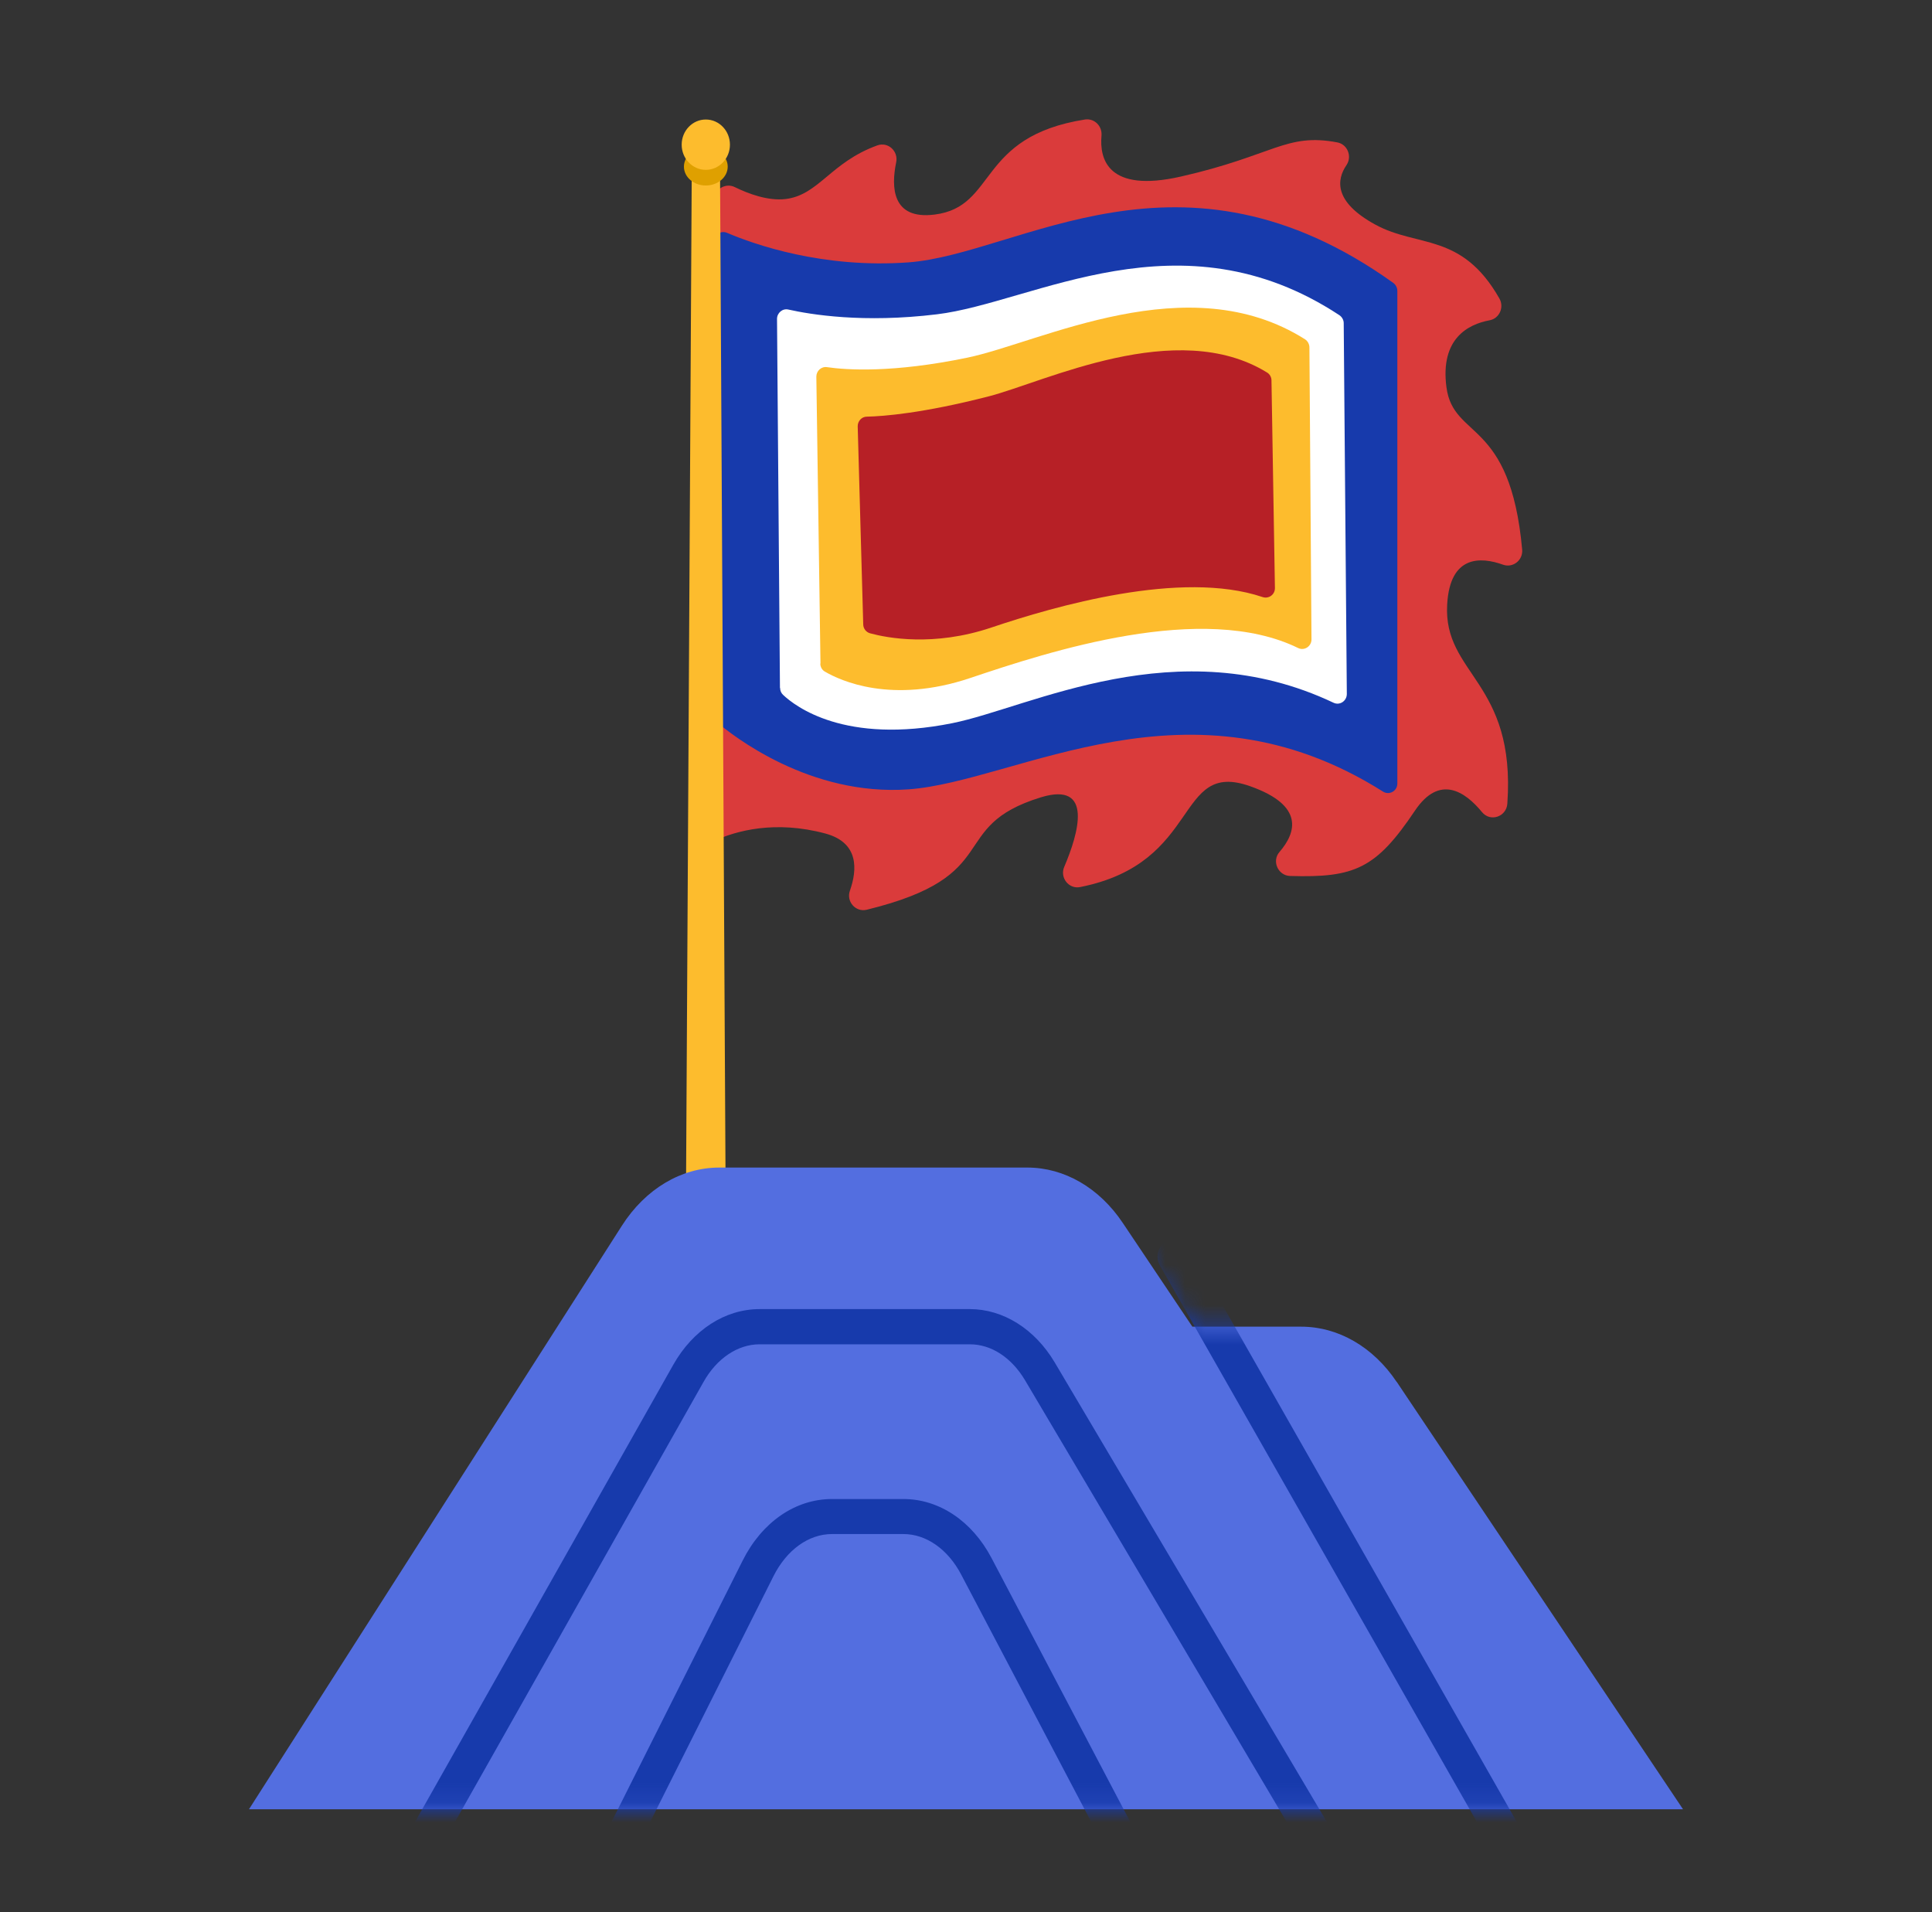
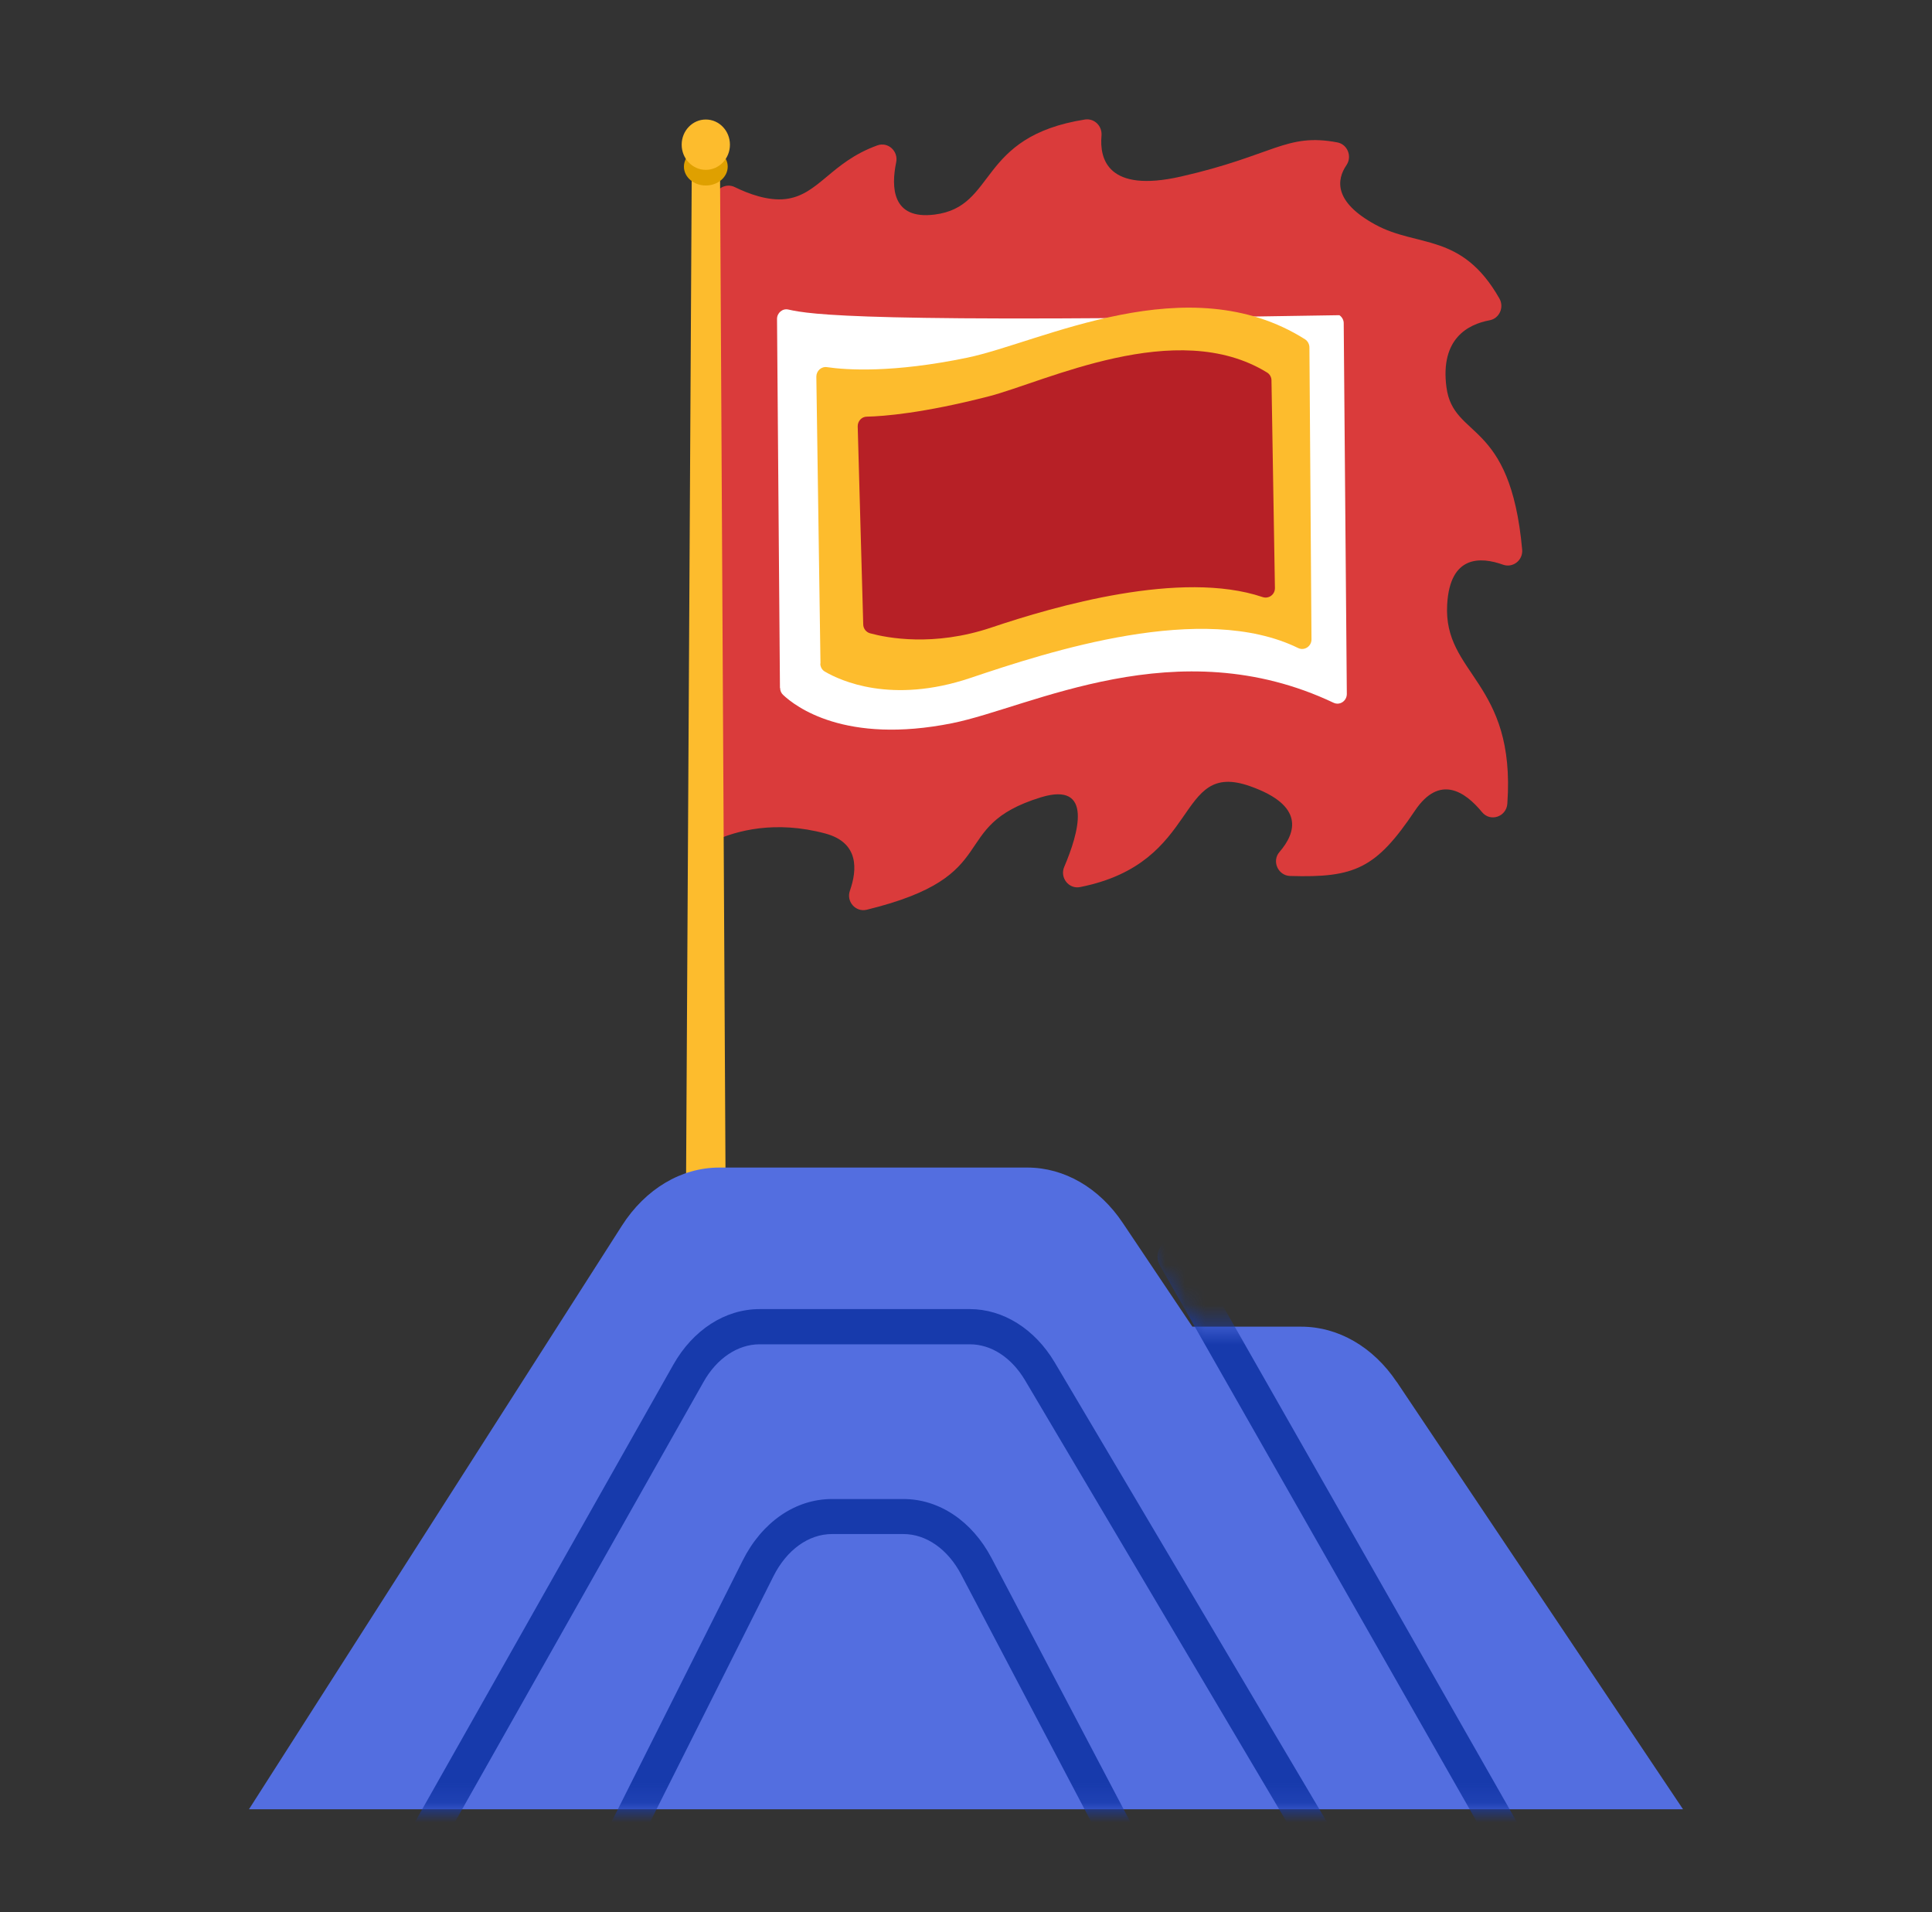
<svg xmlns="http://www.w3.org/2000/svg" width="97" height="96" viewBox="0 0 97 96" fill="none">
  <rect x="0" y="0" width="97" height="96" fill="#333333" stroke="none" />
  <g clip-path="url(#clip0_16108_106944)">
    <path d="M35.853 10.03C35.87 9.499 36.424 9.164 36.891 9.393C37.593 9.738 38.562 10.091 39.428 9.994C41.107 9.8 41.696 8.148 44.05 7.299C44.587 7.105 45.115 7.591 44.993 8.156C44.742 9.376 44.768 11.046 46.924 10.772C50.066 10.383 49.036 6.857 54.472 6C54.948 5.93 55.346 6.327 55.303 6.813C55.199 7.971 55.605 9.703 59.293 8.863C63.959 7.803 64.564 6.663 67.144 7.149C67.655 7.246 67.897 7.856 67.603 8.289C67.109 9.013 66.945 10.127 69.048 11.275C71.178 12.442 73.385 11.655 75.281 14.987C75.531 15.428 75.281 15.994 74.778 16.082C73.731 16.277 72.294 16.984 72.623 19.449C72.978 22.082 75.826 20.995 76.423 27.587C76.475 28.126 75.956 28.532 75.454 28.347C74.363 27.958 72.796 27.843 72.658 30.353C72.459 33.869 76.111 34.205 75.679 40.346C75.635 41.009 74.822 41.283 74.406 40.77C73.549 39.728 72.268 38.871 71.039 40.7C69.091 43.607 68.018 44.075 64.772 43.978C64.166 43.96 63.837 43.227 64.244 42.767C65.067 41.813 65.517 40.443 62.764 39.471C58.964 38.128 60.384 43.315 54.229 44.535C53.658 44.649 53.199 44.057 53.433 43.518C54.134 41.875 54.93 39.215 52.264 40.028C47.46 41.504 50.542 43.96 43.513 45.674C42.959 45.807 42.474 45.259 42.674 44.711C43.037 43.669 43.141 42.308 41.444 41.848C38.917 41.168 36.961 41.707 35.844 42.219C35.359 42.44 34.805 42.069 34.823 41.521L35.861 10.012L35.853 10.03Z" fill="#DA3B3B" />
-     <path d="M35.801 35.873C35.801 36.015 35.861 36.147 35.965 36.236C36.796 36.942 40.657 39.982 45.617 39.629C51.096 39.231 59.717 33.593 69.438 39.743C69.749 39.938 70.156 39.717 70.156 39.337V14.605C70.156 14.446 70.078 14.296 69.957 14.207C59.276 6.546 51.182 12.767 45.599 13.173C41.297 13.483 37.87 12.272 36.502 11.689C36.19 11.556 35.853 11.786 35.853 12.131L35.801 35.873Z" fill="#173AAC" />
-     <path d="M39.167 34.539C39.167 34.672 39.219 34.795 39.315 34.884C39.921 35.458 42.413 37.393 47.815 36.306C51.727 35.52 59.085 31.552 66.953 35.281C67.265 35.431 67.62 35.193 67.62 34.84L67.464 16.222C67.464 16.063 67.377 15.913 67.247 15.824C59.249 10.558 51.892 15.197 47.036 15.78C43.331 16.231 40.691 15.789 39.583 15.541C39.289 15.471 39.012 15.709 39.012 16.01L39.159 34.539H39.167Z" fill="white" />
+     <path d="M39.167 34.539C39.167 34.672 39.219 34.795 39.315 34.884C39.921 35.458 42.413 37.393 47.815 36.306C51.727 35.52 59.085 31.552 66.953 35.281C67.265 35.431 67.62 35.193 67.62 34.84L67.464 16.222C67.464 16.063 67.377 15.913 67.247 15.824C43.331 16.231 40.691 15.789 39.583 15.541C39.289 15.471 39.012 15.709 39.012 16.01L39.159 34.539H39.167Z" fill="white" />
    <path d="M41.185 33.313C41.185 33.481 41.272 33.64 41.419 33.72C42.172 34.162 44.752 35.372 48.716 34.038C52.681 32.704 60.384 30.185 65.18 32.536C65.491 32.686 65.846 32.447 65.846 32.103L65.742 17.444C65.742 17.276 65.656 17.126 65.526 17.037C59.648 13.317 52.291 17.179 48.569 17.956C44.812 18.734 42.501 18.575 41.523 18.433C41.237 18.389 40.986 18.619 40.986 18.91L41.194 33.313H41.185Z" fill="#FDBC2D" />
    <path d="M43.34 31.344C43.34 31.556 43.487 31.742 43.686 31.795C44.526 32.024 46.871 32.484 49.78 31.503C52.956 30.434 59.301 28.596 63.387 29.974C63.699 30.081 64.019 29.851 64.01 29.515L63.837 19.097C63.837 18.938 63.75 18.779 63.612 18.7C59.068 15.899 52.454 19.177 49.633 19.901C46.326 20.75 44.352 20.9 43.522 20.918C43.262 20.918 43.054 21.147 43.063 21.412L43.34 31.344Z" fill="#B72026" />
    <path d="M35.436 63.055C36.914 63.055 38.111 62.533 38.111 61.889C38.111 61.245 36.914 60.723 35.436 60.723C33.959 60.723 32.762 61.245 32.762 61.889C32.762 62.533 33.959 63.055 35.436 63.055Z" fill="#DFA000" />
    <path d="M38.103 60.562H32.754V61.897H38.103V60.562Z" fill="#DFA000" />
    <path d="M35.436 61.712C36.914 61.712 38.111 61.189 38.111 60.545C38.111 59.901 36.914 59.379 35.436 59.379C33.959 59.379 32.762 59.901 32.762 60.545C32.762 61.189 33.959 61.712 35.436 61.712Z" fill="#FDBC2D" />
    <path d="M34.744 6.266L34.441 60.024C34.441 60.024 34.441 60.042 34.441 60.051C34.441 60.502 34.883 60.864 35.437 60.864C35.991 60.864 36.432 60.502 36.432 60.06L36.138 6.266H34.753H34.744Z" fill="#FDBC2D" />
    <path d="M35.437 9.313C36.044 9.313 36.536 8.889 36.536 8.367C36.536 7.845 36.044 7.422 35.437 7.422C34.83 7.422 34.338 7.845 34.338 8.367C34.338 8.889 34.83 9.313 35.437 9.313Z" fill="#DFA000" />
    <path d="M35.436 8.527C36.106 8.527 36.648 7.961 36.648 7.264C36.648 6.566 36.106 6 35.436 6C34.767 6 34.225 6.566 34.225 7.264C34.225 7.961 34.767 8.527 35.436 8.527Z" fill="#FDBC2D" />
    <path d="M70.123 69.379C68.945 67.621 67.188 66.605 65.327 66.605H59.865L56.368 61.392C55.191 59.633 53.434 58.617 51.581 58.617H36.113C34.209 58.617 32.409 59.686 31.231 61.524L12.5 90.834H84.5L70.123 69.371V69.379Z" fill="#536EE0" />
    <mask id="mask0_16108_106944" style="mask-type:luminance" maskUnits="userSpaceOnUse" x="12" y="58" width="73" height="33">
      <path d="M70.123 69.379C68.945 67.621 67.188 66.605 65.327 66.605H59.865L56.368 61.392C55.191 59.633 53.434 58.617 51.581 58.617H36.113C34.209 58.617 32.409 59.686 31.231 61.524L12.5 90.834H84.5L70.123 69.371V69.379Z" fill="white" />
    </mask>
    <g mask="url(#mask0_16108_106944)">
      <path d="M75.522 93C75.228 93 74.934 92.841 74.769 92.558L58.236 63.532C57.994 63.107 58.133 62.568 58.548 62.321C58.964 62.074 59.492 62.215 59.734 62.639L76.267 91.666C76.509 92.09 76.371 92.629 75.955 92.876C75.817 92.956 75.669 93 75.522 93Z" fill="#173AAC" />
      <path d="M21.476 93C21.328 93 21.181 92.964 21.043 92.885C20.627 92.637 20.489 92.098 20.723 91.674L33.81 68.506C34.797 66.765 36.407 65.723 38.138 65.723H48.69C50.369 65.723 51.953 66.721 52.949 68.391L66.729 91.656C66.98 92.072 66.841 92.62 66.434 92.867C66.019 93.123 65.491 92.982 65.249 92.567L51.468 69.301C50.785 68.153 49.772 67.49 48.69 67.49H38.138C37.039 67.49 35.983 68.197 35.316 69.39L22.229 92.558C22.073 92.841 21.779 93 21.476 93Z" fill="#173AAC" />
      <path d="M31.352 93.001C31.222 93.001 31.084 92.965 30.954 92.903C30.529 92.683 30.356 92.152 30.581 91.711L37.29 78.342C38.259 76.415 39.93 75.258 41.774 75.258H45.357C47.149 75.258 48.802 76.362 49.78 78.218L56.861 91.684C57.086 92.117 56.93 92.647 56.506 92.877C56.082 93.107 55.562 92.948 55.337 92.515L48.257 79.049C47.59 77.776 46.5 77.016 45.357 77.016H41.774C40.596 77.016 39.497 77.811 38.831 79.137L32.122 92.506C31.966 92.815 31.663 92.983 31.352 92.983V93.001Z" fill="#173AAC" />
    </g>
  </g>
  <defs>
    <clipPath id="clip0_16108_106944">
      <rect width="72" height="87" fill="white" transform="translate(12.5 6)" />
    </clipPath>
  </defs>
</svg>